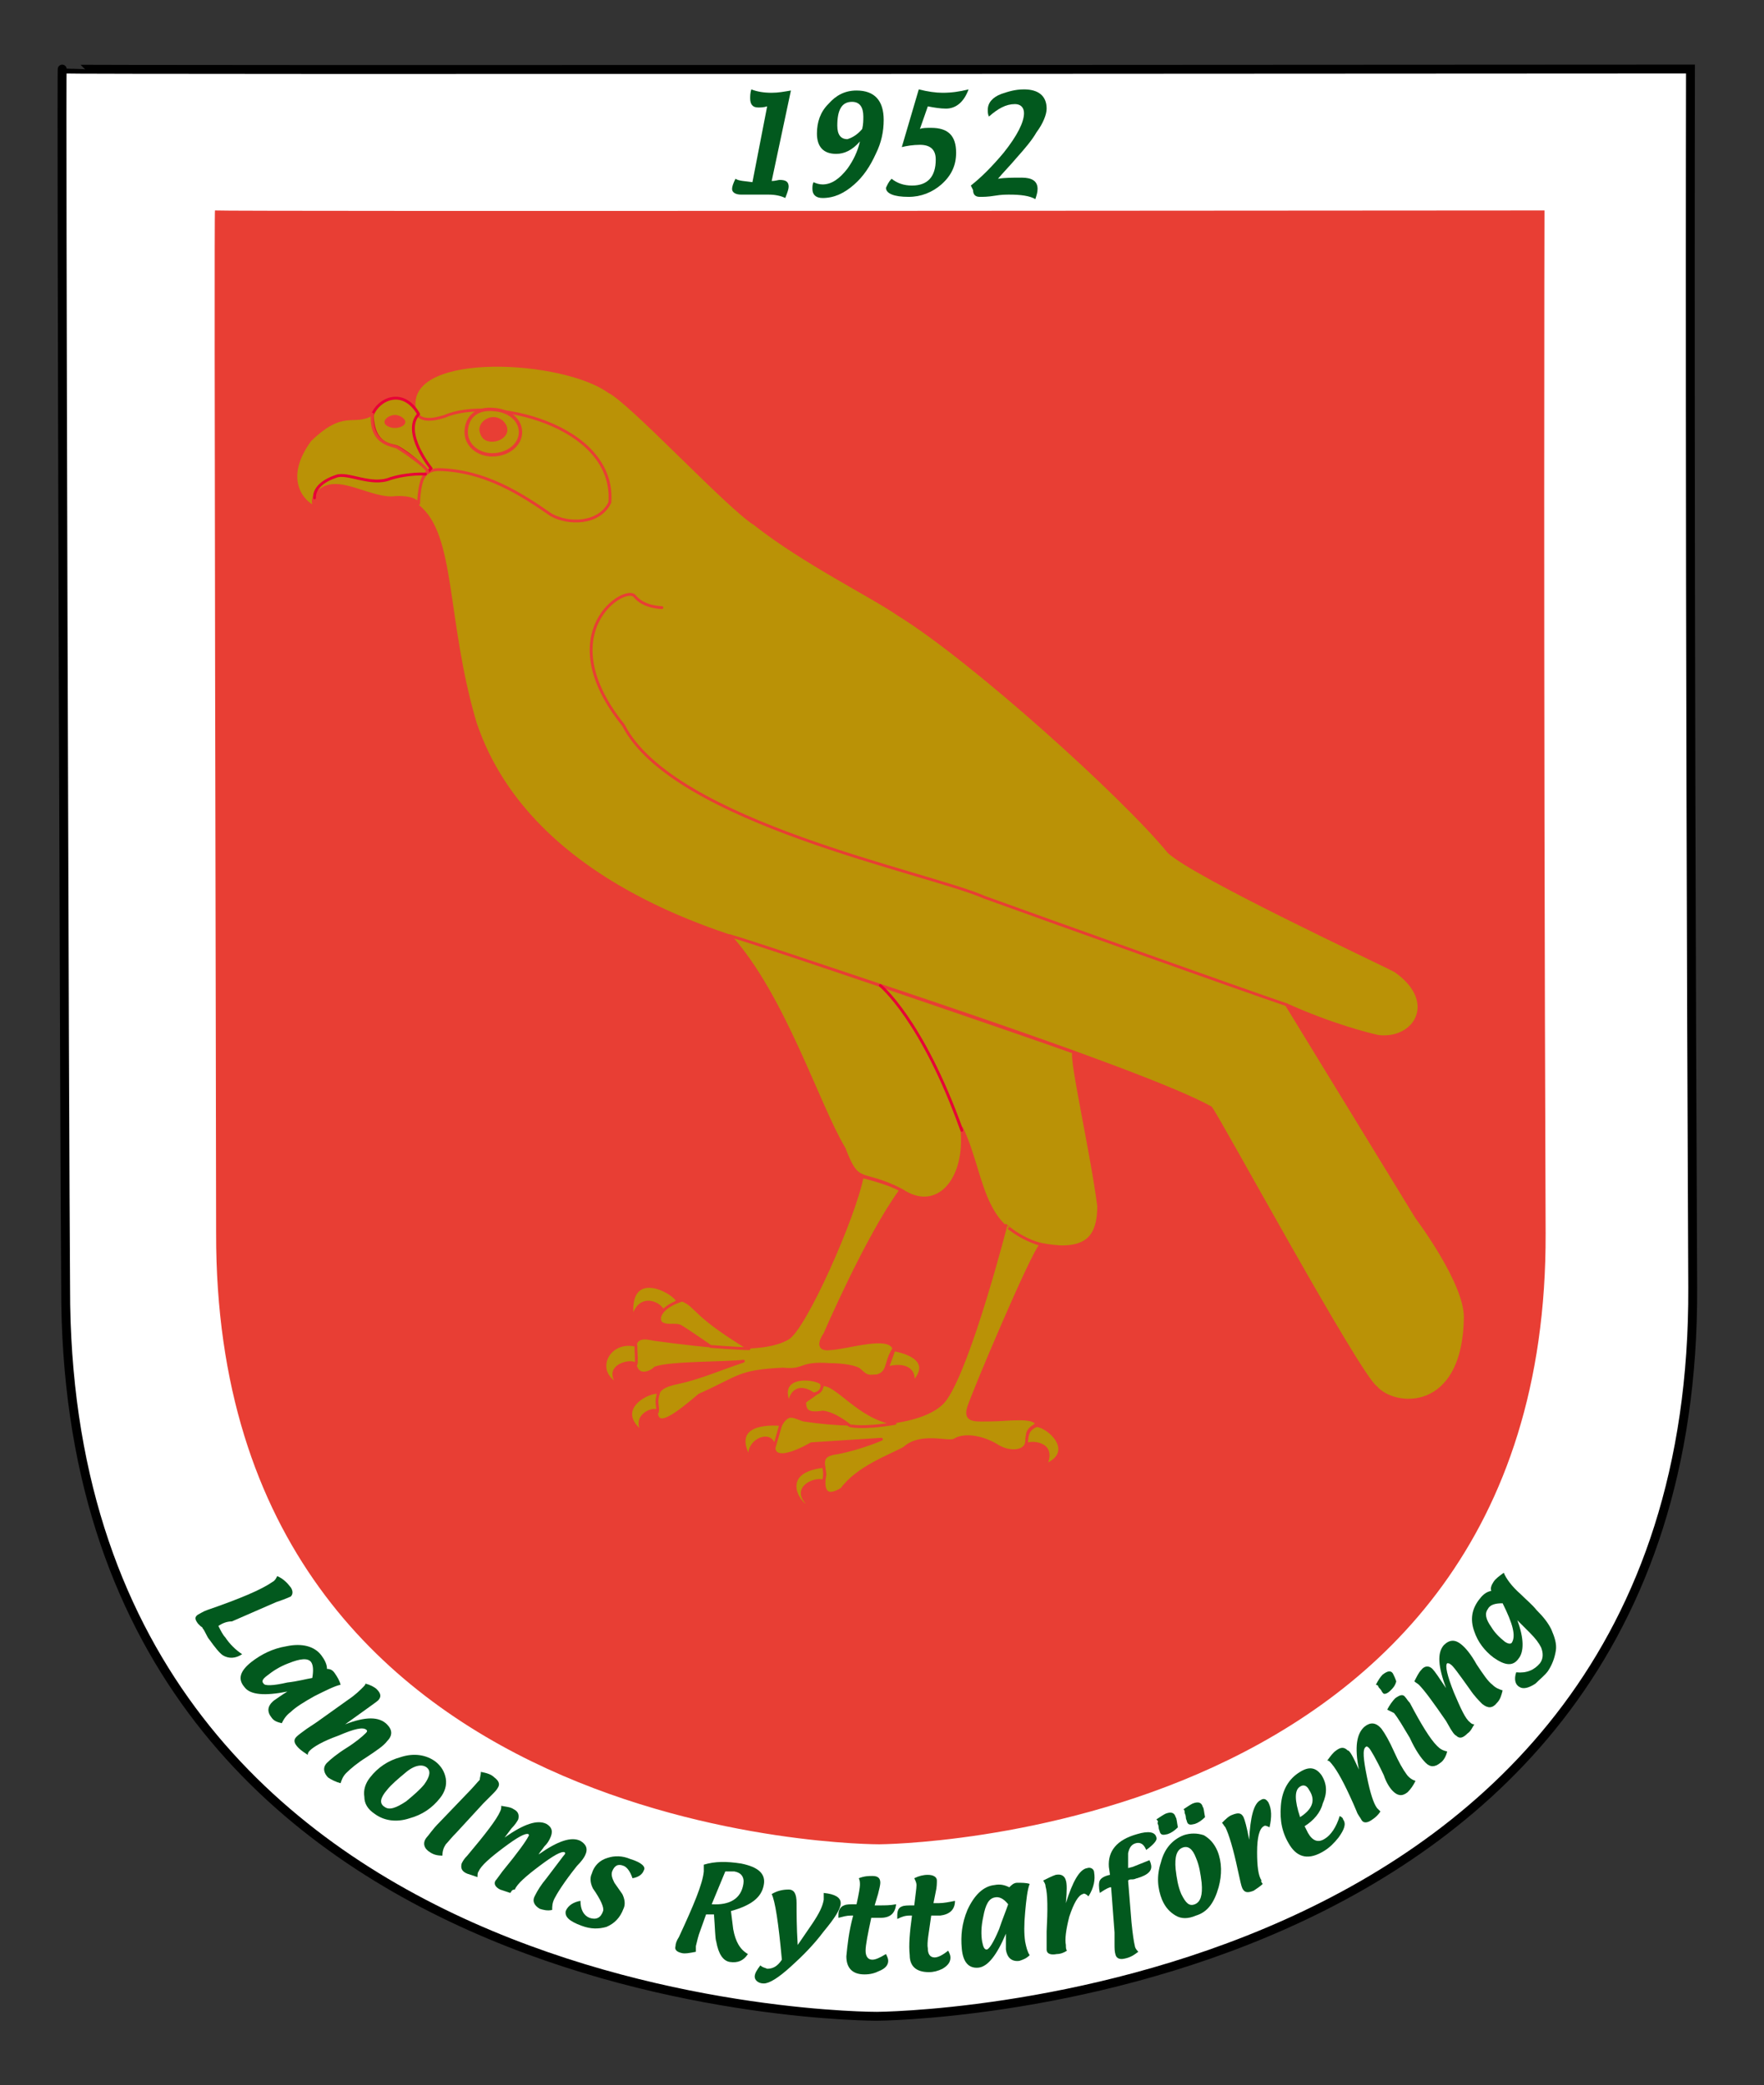
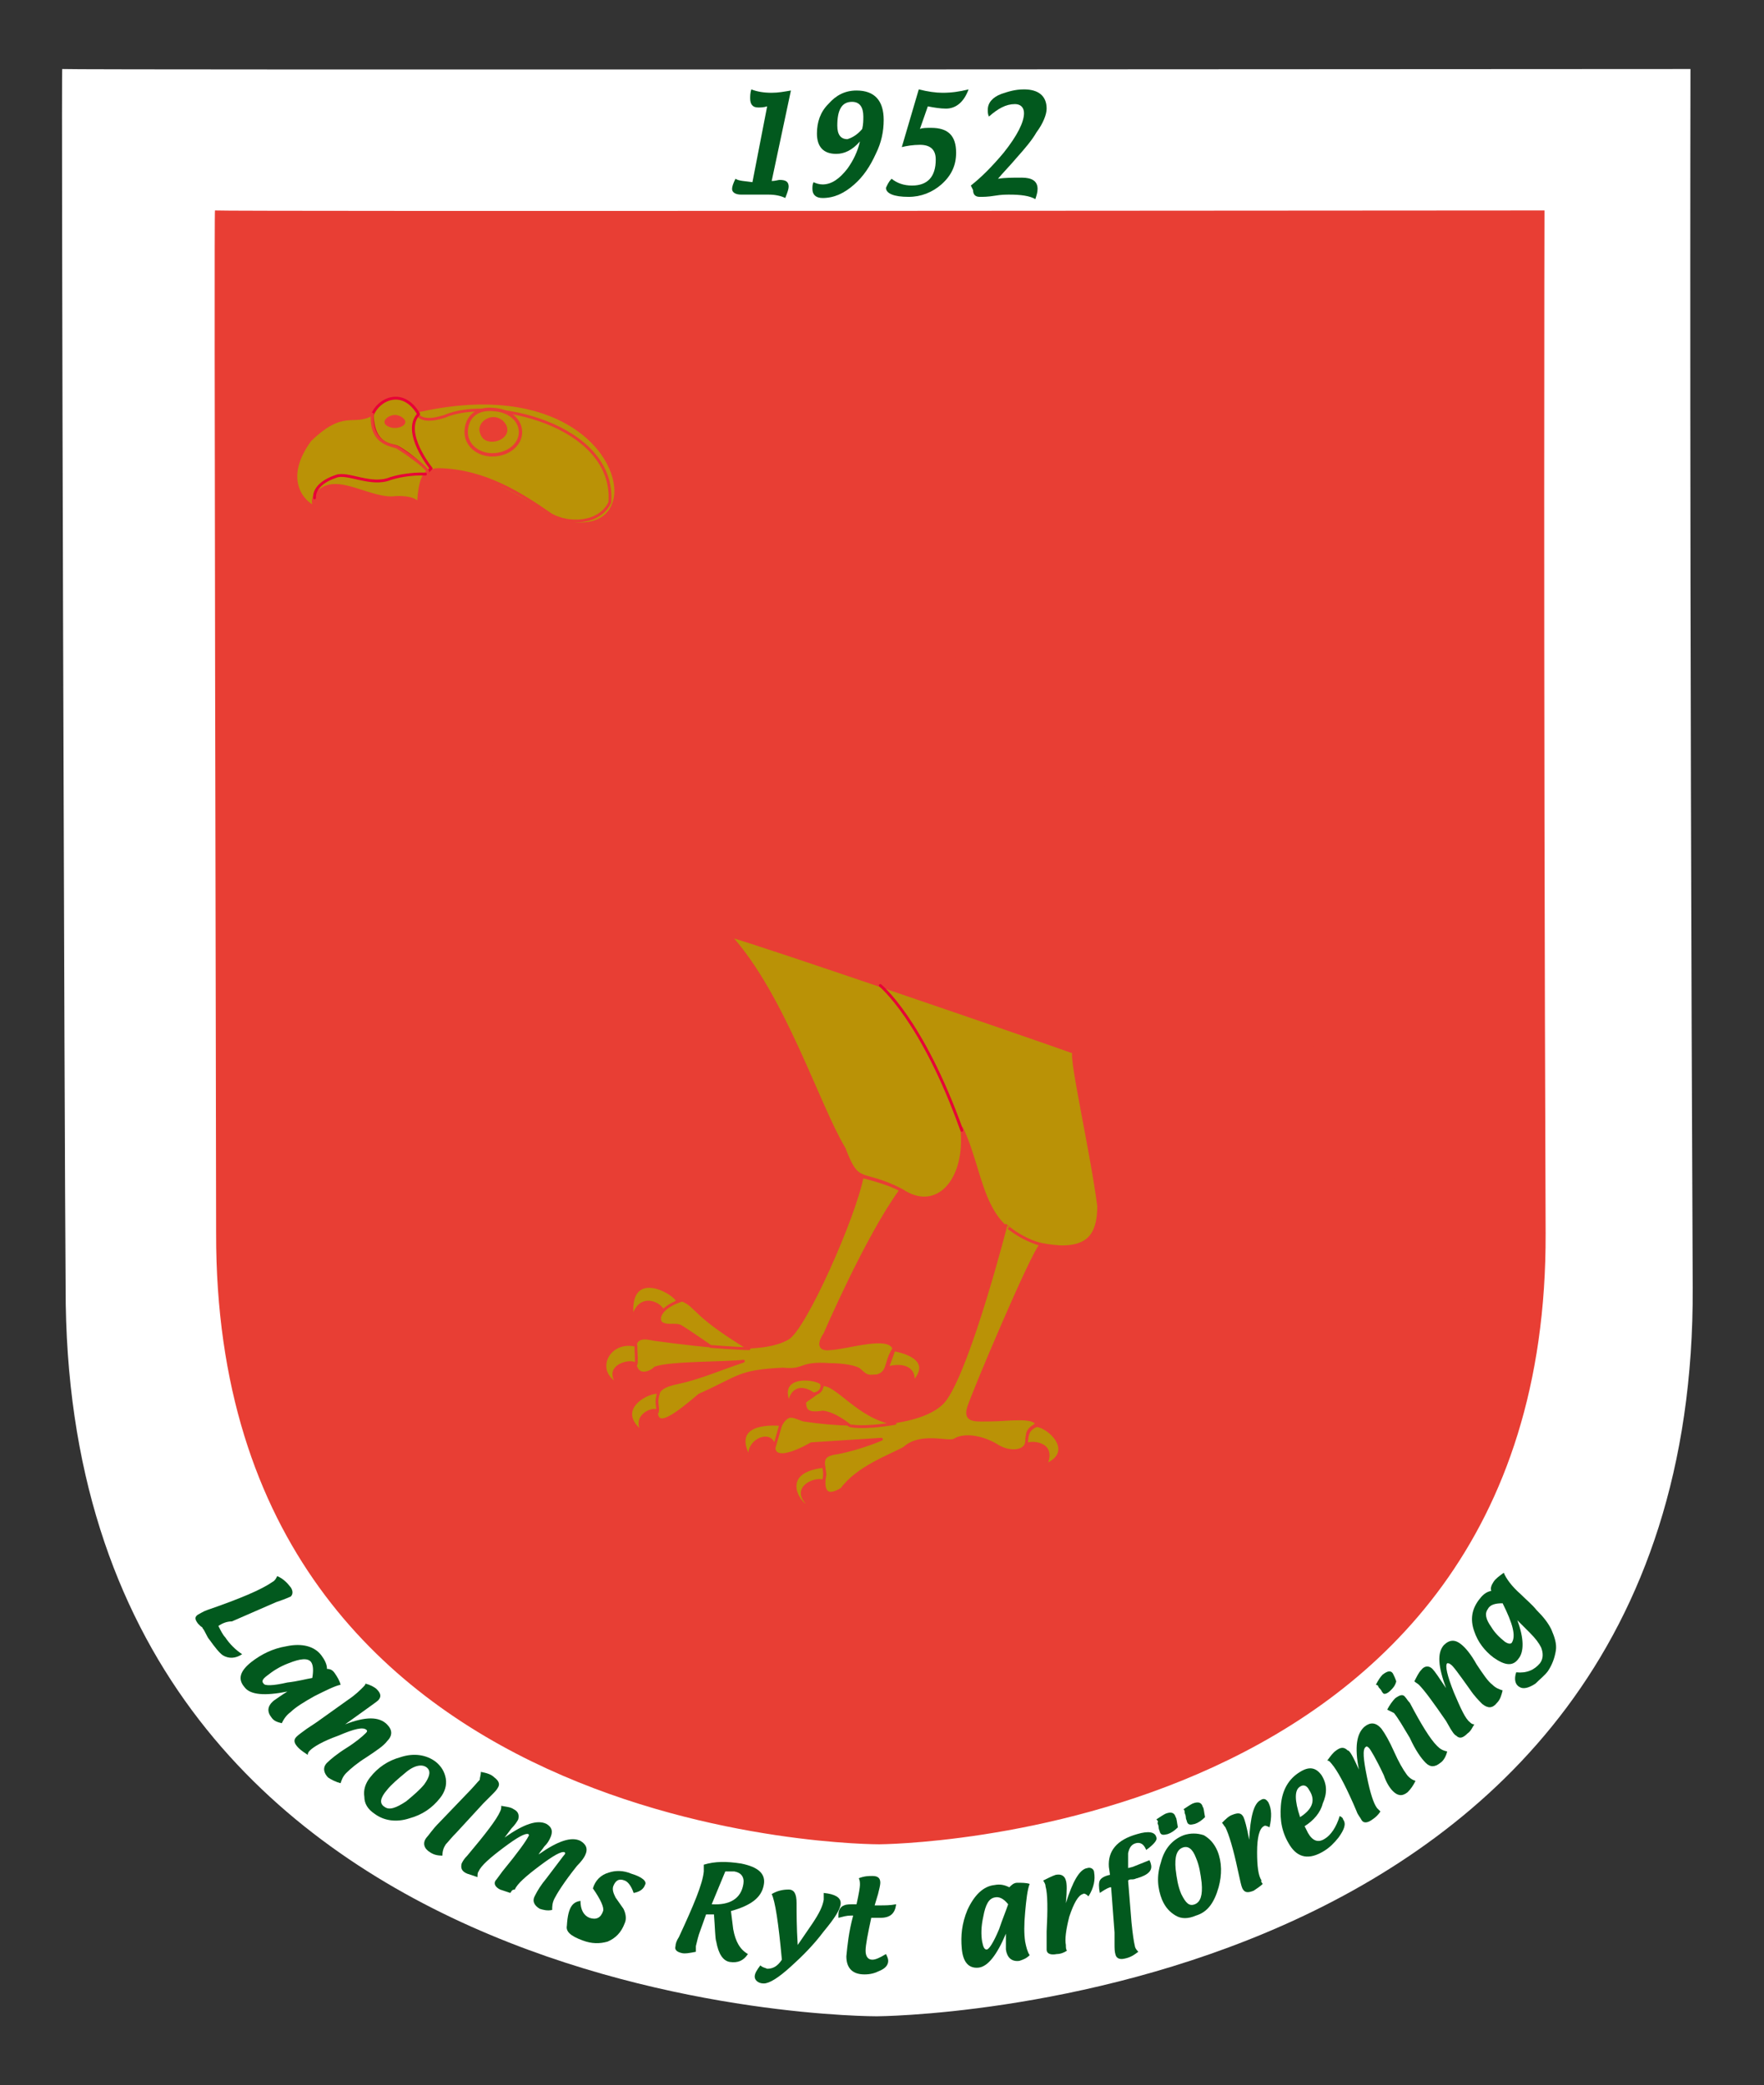
<svg xmlns="http://www.w3.org/2000/svg" xmlns:xlink="http://www.w3.org/1999/xlink" version="1.1" id="Lager_1" x="0px" y="0px" viewBox="0 0 155.9 184.3" style="enable-background:new 0 0 155.9 184.3;" xml:space="preserve">
  <rect x="0" y="0" width="155.9" height="184.3" fill="#333333" stroke="none" />
  <style type="text/css">
	.st0{clip-path:url(#SVGID_00000156588241540459699150000012898232984967529390_);fill:#FFFFFF;}
	.st1{clip-path:url(#SVGID_00000156588241540459699150000012898232984967529390_);fill:none;stroke:#000000;stroke-width:0.785;}
	.st2{clip-path:url(#SVGID_00000156588241540459699150000012898232984967529390_);fill:#E83E34;}
	.st3{clip-path:url(#SVGID_00000156588241540459699150000012898232984967529390_);fill:#BA9206;}
	
		.st4{clip-path:url(#SVGID_00000156588241540459699150000012898232984967529390_);fill:none;stroke:#E83E34;stroke-width:0.25;stroke-linecap:round;stroke-linejoin:round;stroke-miterlimit:1;}
	
		.st5{clip-path:url(#SVGID_00000156588241540459699150000012898232984967529390_);fill:none;stroke:#E83E34;stroke-width:0.297;stroke-linecap:round;stroke-linejoin:round;stroke-miterlimit:1;}
	
		.st6{clip-path:url(#SVGID_00000156588241540459699150000012898232984967529390_);fill:none;stroke:#E70037;stroke-width:0.25;stroke-linecap:round;stroke-linejoin:round;stroke-miterlimit:1;}
	
		.st7{clip-path:url(#SVGID_00000156588241540459699150000012898232984967529390_);fill:none;stroke:#E83E34;stroke-width:0.279;stroke-linecap:round;stroke-linejoin:round;stroke-miterlimit:1;}
	.st8{clip-path:url(#SVGID_00000156588241540459699150000012898232984967529390_);fill:#02591E;}
</style>
  <g>
    <defs>
      <rect id="SVGID_1_" x="4.6" y="4.5" width="146.6" height="175.2" />
    </defs>
    <clipPath id="SVGID_00000054251476509703404610000017406906976887311514_">
      <use xlink:href="#SVGID_1_" style="overflow:visible;" />
    </clipPath>
    <path style="clip-path:url(#SVGID_00000054251476509703404610000017406906976887311514_);fill:#FFFFFF;" d="M5.5,6.1   c0,0.1,143.9,0,143.9,0s-0.1,43.6,0.2,107.7c0.3,64.1-72.1,64.4-72.1,64.4s-71.8,0.3-71.7-64.4C5.7,101.4,5.4,5.6,5.5,6.1" />
-     <path style="clip-path:url(#SVGID_00000054251476509703404610000017406906976887311514_);fill:none;stroke:#000000;stroke-width:0.785;" d="   M5.5,6.1c0,0.1,143.9,0,143.9,0s-0.1,43.6,0.2,107.7c0.3,64.1-72.1,64.4-72.1,64.4s-71.8,0.3-71.7-64.4C5.7,101.4,5.4,5.6,5.5,6.1z   " />
    <path style="clip-path:url(#SVGID_00000054251476509703404610000017406906976887311514_);fill:#E83E34;" d="M19,18.6   c0,0.1,117.5,0,117.5,0s-0.1,36.6,0.1,90.4c0.2,53.8-58.9,54-58.9,54s-58.7,0.2-58.6-54C19.1,98.6,18.9,18.5,19,18.6" />
    <path style="clip-path:url(#SVGID_00000054251476509703404610000017406906976887311514_);fill:#BA9206;" d="M36.7,36.5   c-1.4,1.8,1,4.6,1.3,5.1c3.4-0.6,6.7,1.6,9.4,3.1c1.9,1.7,5.8,2.3,6.7-0.2C55.4,41.2,50.3,33.3,36.7,36.5" />
-     <path style="clip-path:url(#SVGID_00000054251476509703404610000017406906976887311514_);fill:#BA9206;" d="M113.7,88.8   c4,1.8,7.2,2.6,8.1,2.8c3.3,0.4,5.4-3.1,1.5-5.8c-1.3-0.7-17.6-8.3-20-10.5c-4-4.9-17.4-17-23.9-21c-2.3-1.6-8.4-4.6-12.7-8   c-2.4-1.5-11-10.8-12.9-11.7c-4-2.9-17.6-3.7-17.2,1.3c0.2,1.4,1.4,1.3,2.7,0.9c4-1.8,15.1,0.7,14.6,7.6c-0.9,1.9-3.6,2-5.2,1.1   c-2.6-1.8-5.8-3.9-9.9-4c-1.5,0-1.8,1.2-1.9,3.2c3.3,2.5,2.4,10.1,5.1,19.2C46.9,78.5,65,82.8,67.9,83.8s32.8,10.6,39.1,14.1   c0.5,0.5,13.1,23.7,14.6,24.7c1.6,1.9,7.8,2.4,7.9-6.2c0-3.1-4.3-8.8-4.3-8.8L113.7,88.8z" />
    <path style="clip-path:url(#SVGID_00000054251476509703404610000017406906976887311514_);fill:none;stroke:#E83E34;stroke-width:0.25;stroke-linecap:round;stroke-linejoin:round;stroke-miterlimit:1;" d="   M113.7,88.8c4,1.8,7.2,2.6,8.1,2.8c3.3,0.4,5.4-3.1,1.5-5.8c-1.3-0.7-17.6-8.3-20-10.5c-4-4.9-17.4-17-23.9-21   c-2.3-1.6-8.4-4.6-12.7-8c-2.4-1.5-11-10.8-12.9-11.7c-4-2.9-17.6-3.7-17.2,1.3c0.2,1.4,1.4,1.3,2.7,0.9c4-1.8,15.1,0.7,14.6,7.6   c-0.9,1.9-3.6,2-5.2,1.1c-2.6-1.8-5.8-3.9-9.9-4c-1.5,0-1.8,1.2-1.9,3.2c3.3,2.5,2.4,10.1,5.1,19.2C46.9,78.5,65,82.8,67.9,83.8   s32.8,10.6,39.1,14.1c0.5,0.5,13.1,23.7,14.6,24.7c1.6,1.9,7.8,2.4,7.9-6.2c0-3.1-4.3-8.8-4.3-8.8L113.7,88.8z" />
    <path style="clip-path:url(#SVGID_00000054251476509703404610000017406906976887311514_);fill:#BA9206;" d="M41.2,38.2   c0-1.1,0.7-2.2,2.5-2c1.3,0.1,2.3,0.9,2.3,2c0,1.1-1.1,2-2.5,2C42.2,40.2,41.2,39.3,41.2,38.2" />
    <path style="clip-path:url(#SVGID_00000054251476509703404610000017406906976887311514_);fill:none;stroke:#E83E34;stroke-width:0.297;stroke-linecap:round;stroke-linejoin:round;stroke-miterlimit:1;" d="   M41.2,38.2c0-1.1,0.7-2.2,2.5-2c1.3,0.1,2.3,0.9,2.3,2c0,1.1-1.1,2-2.5,2C42.2,40.2,41.2,39.3,41.2,38.2z" />
    <path style="clip-path:url(#SVGID_00000054251476509703404610000017406906976887311514_);fill:none;stroke:#E83E34;stroke-width:0.25;stroke-linecap:round;stroke-linejoin:round;stroke-miterlimit:1;" d="   M113.7,88.8c-4.4-1.5-19.5-6.9-26.7-9.5c-5-2.2-27.5-6.6-31.9-15.2c-6.6-8.2,0.2-12.5,1-11.4c0.8,1,2.4,1,2.4,1" />
    <path style="clip-path:url(#SVGID_00000054251476509703404610000017406906976887311514_);fill:#BA9206;" d="M94.9,93   c-0.3,0.6,1.6,8.9,2.2,13.6c0,2.7-1.1,3.6-3.3,3.6c-7.3-0.4-6.6-5.8-8.8-10.5c0.5,4.6-2.2,7.6-5.3,5.5c-3.7-1.9-3.8-0.3-5.1-3.7   c-2.3-3.8-5.3-13.5-10.1-18.8C67.4,83.5,91,91.6,94.9,93" />
    <path style="clip-path:url(#SVGID_00000054251476509703404610000017406906976887311514_);fill:none;stroke:#E83E34;stroke-width:0.25;stroke-linecap:round;stroke-linejoin:round;stroke-miterlimit:1;" d="   M94.9,93c-0.3,0.6,1.6,8.9,2.2,13.6c0,2.7-1.1,3.6-3.3,3.6c-7.3-0.4-6.6-5.8-8.8-10.5c0.5,4.6-2.2,7.6-5.3,5.5   c-3.7-1.9-3.8-0.3-5.1-3.7c-2.3-3.8-5.3-13.5-10.1-18.8C67.4,83.5,91,91.6,94.9,93z" />
    <path style="clip-path:url(#SVGID_00000054251476509703404610000017406906976887311514_);fill:none;stroke:#E70037;stroke-width:0.25;stroke-linecap:round;stroke-linejoin:round;stroke-miterlimit:1;" d="   M77.8,87.1c0,0,3.7,3,7.2,12.8" />
    <path style="clip-path:url(#SVGID_00000054251476509703404610000017406906976887311514_);fill:#BA9206;" d="M92,110   c-0.8,0.8-6,13.1-6.4,14.4c-0.4,1.3,0.7,1.1,2,1.1c1.3,0,3.9-0.4,4,0.4c-1.1,0.6-0.7,1-0.9,1.7c-0.2,0.7-1.5,0.9-2.7,0.1   c-1.2-0.7-2.8-1-3.7-0.4c-0.7,0.2-3-0.6-4.4,0.7c-1.3,0.7-4.1,1.7-5.5,3.6c-1.6,1-1.7-0.2-1.5-1.3c-0.1-1-0.5-1.7,1.1-1.9   c2.1-0.4,3.9-1.2,3.9-1.2l-6.2,0.4c0,0-3.5,2.1-3.3,0.1c0.3-0.6,0.4-2.1,1.3-2.5c0.4-0.1,0.7,0.1,1.3,0.3   c5.8,0.9,11.2,0.2,12.6-1.9c2.2-3.2,5.3-15.3,5.3-15.3S90,109.4,92,110" />
    <path style="clip-path:url(#SVGID_00000054251476509703404610000017406906976887311514_);fill:none;stroke:#E83E34;stroke-width:0.25;stroke-linecap:round;stroke-linejoin:round;stroke-miterlimit:1;" d="   M92,110c-0.8,0.8-6,13.1-6.4,14.4c-0.4,1.3,0.7,1.1,2,1.1c1.3,0,3.9-0.4,4,0.4c-1.1,0.6-0.7,1-0.9,1.7c-0.2,0.7-1.5,0.9-2.7,0.1   c-1.2-0.7-2.8-1-3.7-0.4c-0.7,0.2-3-0.6-4.4,0.7c-1.3,0.7-4.1,1.7-5.5,3.6c-1.6,1-1.7-0.2-1.5-1.3c-0.1-1-0.5-1.7,1.1-1.9   c2.1-0.4,3.9-1.2,3.9-1.2l-6.2,0.4c0,0-3.5,2.1-3.3,0.1c0.3-0.6,0.4-2.1,1.3-2.5c0.4-0.1,0.7,0.1,1.3,0.3   c5.8,0.9,11.2,0.2,12.6-1.9c2.2-3.2,5.3-15.3,5.3-15.3S90,109.4,92,110z" />
    <path style="clip-path:url(#SVGID_00000054251476509703404610000017406906976887311514_);fill:#BA9206;" d="M79.1,125.8   c-3.1-0.4-5.2-3.6-6.4-3.4c-0.2,0.8-1.6,1.3-1.6,1.6c0.1,0.3-0.1,1.1,1.6,0.8c1.1,0.1,2.4,1.2,2.4,1.2S76.2,126.3,79.1,125.8" />
    <path style="clip-path:url(#SVGID_00000054251476509703404610000017406906976887311514_);fill:none;stroke:#E83E34;stroke-width:0.25;stroke-linecap:round;stroke-linejoin:round;stroke-miterlimit:1;" d="   M79.1,125.8c-3.1-0.4-5.2-3.6-6.4-3.4c-0.2,0.8-1.6,1.3-1.6,1.6c0.1,0.3-0.1,1.1,1.6,0.8c1.1,0.1,2.4,1.2,2.4,1.2   S76.2,126.3,79.1,125.8z" />
    <path style="clip-path:url(#SVGID_00000054251476509703404610000017406906976887311514_);fill:#BA9206;" d="M91.6,126   c1,0,3.6,2.3,0.8,3.5c1-2.1-1.5-2.1-1.7-1.8C90.8,127.2,90.6,126.4,91.6,126" />
    <path style="clip-path:url(#SVGID_00000054251476509703404610000017406906976887311514_);fill:none;stroke:#E83E34;stroke-width:0.25;stroke-linecap:round;stroke-linejoin:round;stroke-miterlimit:1;" d="   M91.6,126c1,0,3.6,2.3,0.8,3.5c1-2.1-1.5-2.1-1.7-1.8C90.8,127.2,90.6,126.4,91.6,126z" />
    <path style="clip-path:url(#SVGID_00000054251476509703404610000017406906976887311514_);fill:#BA9206;" d="M72.8,130.9   c-0.9-0.3-2.9,0.7-1.3,2.1c-0.3,0.7-3.3-2.9,1.3-3.4C72.9,130.3,72.9,130.3,72.8,130.9" />
    <path style="clip-path:url(#SVGID_00000054251476509703404610000017406906976887311514_);fill:none;stroke:#E83E34;stroke-width:0.25;stroke-linecap:round;stroke-linejoin:round;stroke-miterlimit:1;" d="   M72.8,130.9c-0.9-0.3-2.9,0.7-1.3,2.1c-0.3,0.7-3.3-2.9,1.3-3.4C72.9,130.3,72.9,130.3,72.8,130.9z" />
    <path style="clip-path:url(#SVGID_00000054251476509703404610000017406906976887311514_);fill:#BA9206;" d="M69,125.9   c0,0-5.1-0.6-2.5,3.4c-1.1-1.8,1.9-3.2,1.9-1.3C68.5,127.7,69,125.9,69,125.9" />
    <path style="clip-path:url(#SVGID_00000054251476509703404610000017406906976887311514_);fill:none;stroke:#E83E34;stroke-width:0.25;stroke-linecap:round;stroke-linejoin:round;stroke-miterlimit:1;" d="   M69,125.9c0,0-5.1-0.6-2.5,3.4c-1.1-1.8,1.9-3.2,1.9-1.3C68.5,127.7,69,125.9,69,125.9z" />
    <path style="clip-path:url(#SVGID_00000054251476509703404610000017406906976887311514_);fill:#BA9206;" d="M71.9,123.2   c-1.6-1.1-2.2,0.3-2.1,1c-1.4-3,2.6-2.4,2.8-1.9C72.7,122.4,72.7,123.1,71.9,123.2" />
    <path style="clip-path:url(#SVGID_00000054251476509703404610000017406906976887311514_);fill:none;stroke:#E83E34;stroke-width:0.25;stroke-linecap:round;stroke-linejoin:round;stroke-miterlimit:1;" d="   M71.9,123.2c-1.6-1.1-2.2,0.3-2.1,1c-1.4-3,2.6-2.4,2.8-1.9C72.7,122.4,72.7,123.1,71.9,123.2z" />
    <path style="clip-path:url(#SVGID_00000054251476509703404610000017406906976887311514_);fill:#BA9206;" d="M79.6,105.2   c-3,4.1-6.7,12.7-6.7,12.7s-1.1,1.5,0.5,1.3c1.6-0.1,5.2-1.3,5.6,0c-0.8,1.2-0.4,2.1-1.5,2.4c-0.6,0-0.8,0.2-1.5-0.5   c-0.3-0.3-1.5-0.5-2.7-0.5c-2.7-0.2-2.1,0.6-4.1,0.4c-4,0.2-3.8,0.7-7.4,2.3c-2.8,2.4-3.8,2.8-3.8,1.3c0-1.5,0-2,1.9-2.4   c1.9-0.4,3.7-1.2,5.8-1.9c-1.4,0.2-6.4,0.1-7.8,0.6c-0.2,0.3-2.1,1.4-1.8-1.5c-0.1-1.7,1.5-1,1.9-1c4.5,0.6,9.3,1.2,11.6-0.1   c1.5-0.8,5.9-10.7,6.6-14.3C76.7,104.1,78.9,104.7,79.6,105.2" />
    <path style="clip-path:url(#SVGID_00000054251476509703404610000017406906976887311514_);fill:none;stroke:#E83E34;stroke-width:0.25;stroke-linecap:round;stroke-linejoin:round;stroke-miterlimit:1;" d="   M79.6,105.2c-3,4.1-6.7,12.7-6.7,12.7s-1.1,1.5,0.5,1.3c1.6-0.1,5.2-1.3,5.6,0c-0.8,1.2-0.4,2.1-1.5,2.4c-0.6,0-0.8,0.2-1.5-0.5   c-0.3-0.3-1.5-0.5-2.7-0.5c-2.7-0.2-2.1,0.6-4.1,0.4c-4,0.2-3.8,0.7-7.4,2.3c-2.8,2.4-3.8,2.8-3.8,1.3c0-1.5,0-2,1.9-2.4   c1.9-0.4,3.7-1.2,5.8-1.9c-1.4,0.2-6.4,0.1-7.8,0.6c-0.2,0.3-2.1,1.4-1.8-1.5c-0.1-1.7,1.5-1,1.9-1c4.5,0.6,9.3,1.2,11.6-0.1   c1.5-0.8,5.9-10.7,6.6-14.3C76.7,104.1,78.9,104.7,79.6,105.2z" />
    <path style="clip-path:url(#SVGID_00000054251476509703404610000017406906976887311514_);fill:#BA9206;" d="M59.9,115   c-0.4-0.9-4.6-3.1-4,1.6c0.6-2.6,2.8-1.2,2.7-0.6C58.8,115.7,59.2,115.5,59.9,115" />
    <path style="clip-path:url(#SVGID_00000054251476509703404610000017406906976887311514_);fill:none;stroke:#E83E34;stroke-width:0.25;stroke-linecap:round;stroke-linejoin:round;stroke-miterlimit:1;" d="   M59.9,115c-0.4-0.9-4.6-3.1-4,1.6c0.6-2.6,2.8-1.2,2.7-0.6C58.8,115.7,59.2,115.5,59.9,115z" />
    <path style="clip-path:url(#SVGID_00000054251476509703404610000017406906976887311514_);fill:#BA9206;" d="M56.2,118.9   c-2.5-0.6-3.9,2.4-1.5,3.5c-1.5-1.7,1.2-2.3,1.5-1.8C56.3,120.4,56.2,119.7,56.2,118.9" />
    <path style="clip-path:url(#SVGID_00000054251476509703404610000017406906976887311514_);fill:none;stroke:#E83E34;stroke-width:0.25;stroke-linecap:round;stroke-linejoin:round;stroke-miterlimit:1;" d="   M56.2,118.9c-2.5-0.6-3.9,2.4-1.5,3.5c-1.5-1.7,1.2-2.3,1.5-1.8C56.3,120.4,56.2,119.7,56.2,118.9z" />
    <path style="clip-path:url(#SVGID_00000054251476509703404610000017406906976887311514_);fill:#BA9206;" d="M79,119.3   c0,0,4.1,0.6,1.5,3.1c0.5-0.6,0.2-2.1-2.1-1.5C78.6,120.5,79,119.3,79,119.3" />
    <path style="clip-path:url(#SVGID_00000054251476509703404610000017406906976887311514_);fill:none;stroke:#E83E34;stroke-width:0.25;stroke-linecap:round;stroke-linejoin:round;stroke-miterlimit:1;" d="   M79,119.3c0,0,4.1,0.6,1.5,3.1c0.5-0.6,0.2-2.1-2.1-1.5C78.6,120.5,79,119.3,79,119.3z" />
    <path style="clip-path:url(#SVGID_00000054251476509703404610000017406906976887311514_);fill:#BA9206;" d="M58.2,123.1   c-0.6-0.3-4.3,1.4-1.3,3.6c-1.2-1.7,1.2-2.4,1.2-1.9C58.2,124.3,57.9,124,58.2,123.1" />
    <path style="clip-path:url(#SVGID_00000054251476509703404610000017406906976887311514_);fill:none;stroke:#E83E34;stroke-width:0.25;stroke-linecap:round;stroke-linejoin:round;stroke-miterlimit:1;" d="   M58.2,123.1c-0.6-0.3-4.3,1.4-1.3,3.6c-1.2-1.7,1.2-2.4,1.2-1.9C58.2,124.3,57.9,124,58.2,123.1z" />
    <path style="clip-path:url(#SVGID_00000054251476509703404610000017406906976887311514_);fill:#BA9206;" d="M66.2,119.2   c-5.1-3.1-4.5-3.7-5.9-4.3c-1.6,0.5-2.3,1.4-1.9,2c0.5,0.4,1.2,0.1,1.7,0.3c0.4,0.2,2.7,1.8,2.7,1.8S65.4,119.2,66.2,119.2" />
    <path style="clip-path:url(#SVGID_00000054251476509703404610000017406906976887311514_);fill:none;stroke:#E83E34;stroke-width:0.25;stroke-linecap:round;stroke-linejoin:round;stroke-miterlimit:1;" d="   M66.2,119.2c-5.1-3.1-4.5-3.7-5.9-4.3c-1.6,0.5-2.3,1.4-1.9,2c0.5,0.4,1.2,0.1,1.7,0.3c0.4,0.2,2.7,1.8,2.7,1.8   S65.4,119.2,66.2,119.2z" />
    <path style="clip-path:url(#SVGID_00000054251476509703404610000017406906976887311514_);fill:#BA9206;" d="M38.1,41.4   c0,0-2.6-3.2-1.1-4.8c-1.4-2.4-3.6-1.3-4.1,0.1c0.1,2.7,1.7,2.6,2.2,2.8c1.3,0.7,2.6,2,2.7,2.2C38,41.5,38.1,41.4,38.1,41.4" />
    <path style="clip-path:url(#SVGID_00000054251476509703404610000017406906976887311514_);fill:none;stroke:#E70037;stroke-width:0.25;stroke-linecap:round;stroke-linejoin:round;stroke-miterlimit:1;" d="   M38.1,41.4c0,0-2.6-3.2-1.1-4.8c-1.4-2.4-3.6-1.3-4.1,0.1c0.1,2.7,1.7,2.6,2.2,2.8c1.3,0.7,2.6,2,2.7,2.2   C38,41.5,38.1,41.4,38.1,41.4z" />
    <path style="clip-path:url(#SVGID_00000054251476509703404610000017406906976887311514_);fill:#BA9206;" d="M37,44.5   c0,0-0.4-0.7-2.4-0.5c-2.4,0-5.3-2.4-6.8-0.1c-0.1,0.2-0.2,0.4,0,0.9c-0.7-0.2-3.1-2.2-0.4-5.9c3-2.9,3.8-1.3,5.5-2.3   c-0.2,2.9,2.1,2.7,2.3,3c0.2,0.1,2.6,1.7,2.6,2.1C37,42.2,37,44.5,37,44.5" />
    <path style="clip-path:url(#SVGID_00000054251476509703404610000017406906976887311514_);fill:none;stroke:#E83E34;stroke-width:0.25;stroke-linecap:round;stroke-linejoin:round;stroke-miterlimit:1;" d="   M37,44.5c0,0-0.4-0.7-2.4-0.5c-2.4,0-5.3-2.4-6.8-0.1c-0.1,0.2-0.2,0.4,0,0.9c-0.7-0.2-3.1-2.2-0.4-5.9c3-2.9,3.8-1.3,5.5-2.3   c-0.2,2.9,2.1,2.7,2.3,3c0.2,0.1,2.6,1.7,2.6,2.1C37,42.2,37,44.5,37,44.5z" />
    <path style="clip-path:url(#SVGID_00000054251476509703404610000017406906976887311514_);fill:none;stroke:#E70037;stroke-width:0.25;stroke-linecap:round;stroke-linejoin:round;stroke-miterlimit:1;" d="   M37.6,41.9c0,0-1.5-0.1-3.1,0.4c-1.7,0.7-3.8-0.6-4.8-0.2c-2.1,0.7-1.9,1.9-1.9,1.9" />
    <path style="clip-path:url(#SVGID_00000054251476509703404610000017406906976887311514_);fill:#E83E34;" d="M34.1,37.3   c0,0.2,0.4,0.4,0.8,0.4c0.4,0,0.8-0.2,0.8-0.4c0-0.2-0.4-0.5-0.8-0.5C34.5,36.8,34.1,37.1,34.1,37.3" />
    <path style="clip-path:url(#SVGID_00000054251476509703404610000017406906976887311514_);fill:none;stroke:#E83E34;stroke-width:0.25;stroke-linecap:round;stroke-linejoin:round;stroke-miterlimit:1;" d="   M34.1,37.3c0,0.2,0.4,0.4,0.8,0.4c0.4,0,0.8-0.2,0.8-0.4c0-0.2-0.4-0.5-0.8-0.5C34.5,36.8,34.1,37.1,34.1,37.3z" />
    <path style="clip-path:url(#SVGID_00000054251476509703404610000017406906976887311514_);fill:#E83E34;" d="M42.5,38   c0.1,0.6,0.4,0.9,1,0.9c0.6,0,1.2-0.4,1.2-0.9c0-0.5-0.5-1-1.1-1C43.1,37,42.5,37.4,42.5,38" />
    <path style="clip-path:url(#SVGID_00000054251476509703404610000017406906976887311514_);fill:none;stroke:#E83E34;stroke-width:0.279;stroke-linecap:round;stroke-linejoin:round;stroke-miterlimit:1;" d="   M42.5,38c0.1,0.6,0.4,0.9,1,0.9c0.6,0,1.2-0.4,1.2-0.9c0-0.5-0.5-1-1.1-1C43.1,37,42.5,37.4,42.5,38z" />
    <path style="clip-path:url(#SVGID_00000054251476509703404610000017406906976887311514_);fill:#02591E;" d="M68.2,16   c0.3,0,0.6-0.1,0.7-0.1c0.6,0,0.8,0.2,0.8,0.6c0,0.2-0.1,0.5-0.3,1c-0.4-0.2-0.9-0.3-1.5-0.3h-1c-0.2,0-0.4,0-0.7,0   c-0.3,0-0.5,0-0.7,0c-0.5,0-0.8-0.2-0.8-0.5c0-0.2,0.1-0.5,0.3-0.9c0.3,0.2,0.8,0.2,1.5,0.3l1.3-6.7c-0.3,0.1-0.6,0.1-0.8,0.1   c-0.5,0-0.7-0.3-0.7-0.8c0-0.2,0-0.5,0.1-0.8c0.5,0.2,1.1,0.3,1.8,0.3c0.6,0,1.1-0.1,1.7-0.2L68.2,16z" />
    <path style="clip-path:url(#SVGID_00000054251476509703404610000017406906976887311514_);fill:#02591E;" d="M76,12.5   c-0.7,0.8-1.4,1.1-2.1,1.1c-1.1,0-1.7-0.6-1.7-1.8c0-1,0.3-1.9,1-2.6C73.9,8.4,74.7,8,75.7,8c1.6,0,2.4,0.9,2.4,2.6   c0,1-0.2,2-0.7,3c-0.5,1.1-1.1,2-1.9,2.7c-0.9,0.8-1.8,1.2-2.8,1.2c-0.6,0-0.9-0.3-0.9-0.8c0-0.2,0-0.4,0.1-0.6   c0.2,0.1,0.5,0.2,0.8,0.2c0.8,0,1.5-0.5,2.2-1.4C75.4,14.2,75.8,13.4,76,12.5 M76.2,11.4c0.1-0.4,0.1-0.8,0.1-1.1   C76.3,9.5,76,9,75.3,9c-0.9,0-1.3,0.7-1.3,2.1c0,0.8,0.3,1.2,0.9,1.2C75.2,12.2,75.7,12,76.2,11.4" />
    <path style="clip-path:url(#SVGID_00000054251476509703404610000017406906976887311514_);fill:#02591E;" d="M78.8,15.8   c0.5,0.4,1.1,0.6,1.8,0.6c1.4,0,2.1-0.8,2.1-2.3c0-0.9-0.5-1.3-1.4-1.3c-0.6,0-1.2,0.1-1.6,0.2l1.5-5.1c0.8,0.2,1.5,0.3,2.1,0.3   c0.8,0,1.5-0.1,2.3-0.3c-0.4,1.1-1.1,1.7-2,1.7c-0.5,0-1.1-0.1-1.6-0.2l-0.7,2c0.2-0.1,0.6-0.1,1-0.1c1.5,0,2.2,0.7,2.2,2.2   c0,1.1-0.4,2-1.3,2.8c-0.8,0.7-1.8,1.1-2.9,1.1c-1.3,0-2-0.3-2-0.8C78.4,16.4,78.5,16.1,78.8,15.8" />
    <path style="clip-path:url(#SVGID_00000054251476509703404610000017406906976887311514_);fill:#02591E;" d="M85.8,16.4   c0.9-0.7,1.9-1.7,2.9-2.9c1.2-1.5,1.8-2.7,1.8-3.5c0-0.5-0.3-0.8-0.8-0.8c-0.8,0-1.5,0.4-2.3,1.1c-0.1-0.2-0.1-0.4-0.1-0.6   c0-0.6,0.4-1.1,1.2-1.4c0.6-0.2,1.2-0.4,2-0.4c1.3,0,2,0.6,2,1.7c0,0.5-0.3,1.3-0.9,2.1c-0.4,0.7-1,1.4-1.8,2.3   c-0.5,0.6-1.1,1.2-1.6,1.8c0.6-0.1,1.3-0.1,2.1-0.1c0.9,0,1.4,0.3,1.4,1c0,0.3-0.1,0.6-0.2,0.9c-0.5-0.3-1.3-0.4-2.3-0.4   c-0.3,0-0.7,0-1.3,0.1c-0.6,0.1-1,0.1-1.3,0.1c-0.4,0-0.6-0.2-0.6-0.6v0L85.8,16.4z" />
    <path style="clip-path:url(#SVGID_00000054251476509703404610000017406906976887311514_);fill:#02591E;" d="M19.3,143.7   c0.2,0.4,0.4,0.8,0.6,1c0.4,0.6,0.9,1.1,1.5,1.5l0,0c-0.6,0.4-1.2,0.4-1.7,0.1c-0.3-0.2-0.7-0.7-1.2-1.4c-0.1-0.1-0.2-0.3-0.3-0.5   c-0.1-0.2-0.2-0.4-0.3-0.5c0-0.1-0.1-0.1-0.2-0.2c-0.1-0.1-0.2-0.2-0.2-0.2c-0.3-0.4-0.3-0.6,0-0.8c0.2-0.1,0.5-0.3,0.8-0.4   c2.9-1,4.8-1.8,5.8-2.5c0.2-0.1,0.3-0.3,0.4-0.5c0.5,0.2,0.9,0.6,1.2,1c0.2,0.3,0.2,0.6,0,0.8c0,0-0.4,0.2-1.3,0.5l-3.9,1.7   C20,143.3,19.6,143.5,19.3,143.7" />
    <path style="clip-path:url(#SVGID_00000054251476509703404610000017406906976887311514_);fill:#02591E;" d="M25.4,149.5   c-2,0.4-3.3,0.3-3.8-0.4c-0.6-0.7-0.4-1.4,0.6-2.2c0.9-0.7,1.9-1.2,3.1-1.4c1.4-0.3,2.5,0,3.1,0.8c0.3,0.4,0.5,0.8,0.5,1.2   c0.3,0,0.5,0.1,0.7,0.4c0.2,0.3,0.4,0.6,0.5,1c-0.5,0.1-1.3,0.5-2.3,1c-0.9,0.5-1.7,1-2.1,1.4c-0.4,0.3-0.6,0.6-0.8,1   c-0.4-0.1-0.7-0.2-0.9-0.5c-0.4-0.5-0.4-1,0.2-1.5C24.5,150.1,24.9,149.8,25.4,149.5 M27.6,148.3c0.1-0.6,0.1-1.1-0.1-1.4   c-0.3-0.4-1-0.3-2,0.1c-0.8,0.3-1.4,0.7-1.9,1.1c-0.4,0.3-0.5,0.5-0.3,0.7c0.1,0.2,0.8,0.2,2.1-0.1C26.3,148.6,27,148.4,27.6,148.3   " />
    <path style="clip-path:url(#SVGID_00000054251476509703404610000017406906976887311514_);fill:#02591E;" d="M30.5,152.4   c1.8-0.7,3-0.7,3.7,0c0.5,0.5,0.5,1,0,1.5c-0.3,0.4-0.9,0.8-1.8,1.4c-0.8,0.5-1.4,1-1.8,1.4c-0.3,0.3-0.4,0.6-0.5,0.9   c-0.4-0.1-0.8-0.3-1.1-0.5c-0.4-0.4-0.5-0.9-0.1-1.3c0.3-0.3,0.9-0.8,1.7-1.3c0.8-0.5,1.4-1,1.7-1.3c0.1-0.1,0.2-0.2,0.1-0.3   c-0.3-0.3-1.1-0.1-2.5,0.5c-1.4,0.5-2.2,1-2.5,1.3c-0.1,0.1-0.2,0.2-0.2,0.4c-0.3-0.2-0.6-0.4-0.8-0.6c-0.4-0.4-0.5-0.7-0.2-1   c0.2-0.2,0.5-0.4,0.9-0.7l0.9-0.6l2.8-2c0.6-0.4,1-0.8,1.3-1.1c0.1-0.1,0.2-0.2,0.2-0.3c0.4,0.1,0.8,0.3,1,0.5   c0.4,0.4,0.4,0.7,0.1,1C33.3,150.4,32.3,151.1,30.5,152.4" />
    <path style="clip-path:url(#SVGID_00000054251476509703404610000017406906976887311514_);fill:#02591E;" d="M33.1,160.3   c-0.6-0.4-0.9-0.9-0.9-1.5c-0.1-0.6,0.1-1.2,0.5-1.7c0.7-0.9,1.6-1.5,2.7-1.8c1.2-0.4,2.3-0.2,3.1,0.4c0.5,0.4,0.8,0.9,0.9,1.5   c0.1,0.6-0.1,1.2-0.5,1.7c-0.7,0.9-1.6,1.5-2.7,1.8C35,161.1,33.9,160.9,33.1,160.3 M34,159.7c0.4,0.3,1,0.1,1.9-0.5   c0.6-0.5,1.2-1,1.6-1.5c0.5-0.7,0.6-1.2,0.2-1.5c-0.4-0.3-1.1-0.2-1.9,0.5c-0.6,0.5-1.2,1-1.6,1.5C33.6,158.9,33.5,159.4,34,159.7" />
    <path style="clip-path:url(#SVGID_00000054251476509703404610000017406906976887311514_);fill:#02591E;" d="M42.5,156.6   c0.5,0.1,0.9,0.2,1.2,0.5c0.4,0.3,0.5,0.6,0.3,0.9c-0.1,0.2-0.3,0.4-0.6,0.7l-0.7,0.7l-2.3,2.5c-0.5,0.5-0.8,0.9-1,1.1   c-0.2,0.3-0.3,0.6-0.3,1c-0.5,0-0.8-0.1-1.1-0.3c-0.5-0.3-0.7-0.8-0.3-1.3c0.2-0.2,0.5-0.7,1.1-1.3l2.4-2.5c0.6-0.6,1-1.1,1.2-1.3   C42.4,157.1,42.5,156.9,42.5,156.6" />
    <path style="clip-path:url(#SVGID_00000054251476509703404610000017406906976887311514_);fill:#02591E;" d="M45.1,167.3   c-0.3-0.1-0.6-0.2-0.9-0.3c-0.4-0.2-0.6-0.5-0.4-0.8c0.1-0.1,0.3-0.4,0.6-0.8c1.4-1.7,2.1-2.7,2.3-3.1c0.1-0.1,0-0.2,0-0.2   c-0.3-0.1-1,0.3-2.2,1.2c-1.2,0.9-2,1.6-2.2,2.1c-0.1,0.1-0.1,0.3-0.1,0.5c-0.3-0.1-0.6-0.2-0.9-0.3c-0.5-0.2-0.6-0.5-0.5-0.9   c0.1-0.2,0.2-0.4,0.5-0.7c1.6-1.9,2.6-3.2,2.9-3.9c0.1-0.2,0.1-0.3,0.1-0.5c0.5,0.1,0.8,0.1,1.1,0.3c0.4,0.2,0.5,0.5,0.4,0.9   c-0.1,0.2-0.3,0.5-0.6,0.8l-0.6,0.8c1.7-1.2,2.9-1.6,3.7-1.2c0.5,0.3,0.6,0.7,0.3,1.3c-0.1,0.2-0.2,0.4-0.5,0.7   c-0.2,0.3-0.4,0.5-0.5,0.7c1.7-1.2,2.9-1.6,3.7-1.2c0.5,0.3,0.7,0.7,0.4,1.3c-0.1,0.2-0.3,0.5-0.7,0.9c-1.2,1.5-1.8,2.5-2,2.9   c-0.2,0.4-0.2,0.7-0.2,1c-0.4,0.1-0.8,0-1.1-0.1c-0.5-0.3-0.7-0.7-0.4-1.2c0.2-0.4,0.5-0.9,1-1.5c1-1.3,1.5-2,1.6-2.1   c0.1-0.1,0-0.2,0-0.2c-0.3-0.1-1,0.3-2.2,1.2c-1.2,0.9-2,1.6-2.2,2.1C45.2,167,45.2,167.2,45.1,167.3" />
-     <path style="clip-path:url(#SVGID_00000054251476509703404610000017406906976887311514_);fill:#02591E;" d="M51.3,168   c0,0.8,0.3,1.3,0.8,1.5c0.6,0.2,1,0,1.2-0.6c0.1-0.3-0.2-1-0.9-2c-0.2-0.4-0.3-0.9-0.1-1.3c0.2-0.7,0.7-1.2,1.4-1.4   c0.6-0.2,1.3-0.2,2,0.1c1,0.3,1.4,0.7,1.2,1c-0.1,0.3-0.4,0.6-1,0.7c-0.2-0.6-0.5-1-0.8-1.1c-0.5-0.2-0.8,0-1,0.5   c-0.1,0.3,0,0.6,0.2,1l0.7,1c0.2,0.4,0.3,0.9,0.1,1.3c-0.3,0.8-0.8,1.3-1.5,1.6c-0.7,0.2-1.4,0.2-2.2-0.1c-1.1-0.4-1.5-0.8-1.4-1.3   C50.2,168.4,50.7,168.1,51.3,168" />
+     <path style="clip-path:url(#SVGID_00000054251476509703404610000017406906976887311514_);fill:#02591E;" d="M51.3,168   c0,0.8,0.3,1.3,0.8,1.5c0.6,0.2,1,0,1.2-0.6c0.1-0.3-0.2-1-0.9-2c0.2-0.7,0.7-1.2,1.4-1.4   c0.6-0.2,1.3-0.2,2,0.1c1,0.3,1.4,0.7,1.2,1c-0.1,0.3-0.4,0.6-1,0.7c-0.2-0.6-0.5-1-0.8-1.1c-0.5-0.2-0.8,0-1,0.5   c-0.1,0.3,0,0.6,0.2,1l0.7,1c0.2,0.4,0.3,0.9,0.1,1.3c-0.3,0.8-0.8,1.3-1.5,1.6c-0.7,0.2-1.4,0.2-2.2-0.1c-1.1-0.4-1.5-0.8-1.4-1.3   C50.2,168.4,50.7,168.1,51.3,168" />
    <path style="clip-path:url(#SVGID_00000054251476509703404610000017406906976887311514_);fill:#02591E;" d="M64.6,168.9l0.2,1.6   c0.2,1.1,0.6,1.8,1.3,2.2c-0.4,0.6-0.9,0.8-1.6,0.7c-0.6-0.1-1-0.7-1.2-1.8c-0.1-0.3-0.1-1.1-0.2-2.4c-0.1,0-0.4,0-0.7,0l-0.5,1.4   c-0.2,0.5-0.3,1-0.4,1.4c0,0.1,0,0.3,0,0.5c-0.5,0.1-1,0.2-1.3,0.1c-0.4-0.1-0.6-0.3-0.5-0.6c0-0.2,0.1-0.5,0.3-0.8   c1.3-2.8,2.1-4.7,2.2-5.8c0-0.2,0-0.4,0-0.6c1-0.3,2-0.3,3.3-0.1c1.5,0.3,2.2,0.9,2,1.9C67.3,167.7,66.4,168.4,64.6,168.9    M62.9,168.3c1.6,0.1,2.6-0.5,2.8-1.8c0.1-0.6-0.2-1-0.8-1.1c-0.2,0-0.5,0-0.8,0L62.9,168.3z" />
    <path style="clip-path:url(#SVGID_00000054251476509703404610000017406906976887311514_);fill:#02591E;" d="M68.2,167.4   c0.5-0.3,1-0.4,1.5-0.4c0.5,0,0.7,0.4,0.7,1.2c0,0.9,0,2.1,0.1,3.7l1.3-1.9c0.6-0.9,0.9-1.5,1-2.1c0-0.1,0-0.3,0-0.6   c1,0.1,1.5,0.4,1.5,0.9c0,0.5-0.5,1.3-1.5,2.5c-0.9,1.2-1.9,2.2-2.9,3.1c-1.1,1-1.9,1.5-2.4,1.5c-0.5,0-0.8-0.3-0.8-0.6   c0-0.3,0.2-0.6,0.5-1c0.2,0.2,0.4,0.2,0.6,0.3c0.5,0,0.9-0.2,1.3-0.8C68.8,169.9,68.5,168,68.2,167.4" />
    <path style="clip-path:url(#SVGID_00000054251476509703404610000017406906976887311514_);fill:#02591E;" d="M75.4,169.3l-0.2,0   c-0.4,0-0.7,0.1-1.1,0.2c0-0.2,0-0.3,0-0.3c0-0.4,0.2-0.7,0.5-0.8c0.2-0.1,0.5-0.1,1.1-0.1c0.2-0.9,0.3-1.5,0.3-1.7   c0-0.2,0-0.4-0.1-0.6c0.5-0.2,0.9-0.2,1.2-0.2c0.5,0,0.7,0.2,0.7,0.6c0,0.2-0.1,0.6-0.2,1l-0.3,1l0.5,0c0.4,0,0.9,0,1.4-0.1   c-0.1,0.8-0.5,1.2-1.4,1.2c-0.1,0-0.2,0-0.4,0c-0.2,0-0.3,0-0.4,0c-0.3,1.4-0.5,2.4-0.5,2.9c0,0.5,0.2,0.8,0.6,0.8   c0.3,0,0.7-0.2,1.2-0.5c0.1,0.2,0.2,0.4,0.2,0.6c0,0.4-0.3,0.7-0.8,0.9c-0.4,0.2-0.8,0.3-1.3,0.3c-1.1,0-1.6-0.6-1.6-1.6   C74.9,171.9,75,170.8,75.4,169.3" />
-     <path style="clip-path:url(#SVGID_00000054251476509703404610000017406906976887311514_);fill:#02591E;" d="M80.6,169.3l-0.2,0   c-0.4,0-0.7,0.1-1.1,0.3c0-0.2,0-0.3,0-0.3c0-0.4,0.1-0.7,0.4-0.8c0.2-0.1,0.5-0.1,1.1-0.1c0.1-0.9,0.2-1.5,0.2-1.8   c0-0.2-0.1-0.4-0.2-0.6c0.4-0.2,0.8-0.3,1.2-0.3c0.5,0,0.8,0.2,0.8,0.5c0,0.2,0,0.6-0.1,1l-0.2,1l0.5,0c0.4,0,0.9-0.1,1.4-0.2   c0,0.8-0.5,1.2-1.3,1.3c-0.1,0-0.2,0-0.4,0c-0.2,0-0.3,0-0.4,0c-0.2,1.5-0.4,2.4-0.3,2.9c0,0.5,0.2,0.8,0.6,0.8   c0.3,0,0.7-0.2,1.2-0.6c0.1,0.2,0.2,0.4,0.2,0.6c0,0.4-0.2,0.7-0.7,1c-0.4,0.2-0.8,0.3-1.2,0.3c-1.1,0-1.7-0.5-1.7-1.5   C80.3,171.9,80.4,170.8,80.6,169.3" />
    <path style="clip-path:url(#SVGID_00000054251476509703404610000017406906976887311514_);fill:#02591E;" d="M88.9,170.9   c-0.8,1.9-1.6,2.9-2.4,3c-0.9,0.1-1.4-0.5-1.5-1.7c-0.1-1.1,0-2.2,0.5-3.4c0.6-1.3,1.4-2.1,2.4-2.2c0.5-0.1,0.9,0,1.3,0.2   c0.2-0.2,0.4-0.4,0.7-0.4c0.4,0,0.8,0,1.1,0.1c-0.2,0.5-0.3,1.4-0.4,2.5c-0.1,1.1-0.1,1.9,0,2.6c0.1,0.5,0.2,0.9,0.4,1.2   c-0.3,0.3-0.6,0.4-0.9,0.5c-0.7,0.1-1.1-0.3-1.2-1C88.9,171.9,88.9,171.5,88.9,170.9 M89.1,168.3c-0.4-0.5-0.8-0.7-1.2-0.6   c-0.5,0.1-0.8,0.6-1,1.7c-0.2,0.9-0.2,1.6-0.1,2.2c0.1,0.5,0.2,0.7,0.4,0.7c0.2,0,0.6-0.6,1.1-1.8   C88.6,169.6,88.9,168.9,89.1,168.3" />
    <path style="clip-path:url(#SVGID_00000054251476509703404610000017406906976887311514_);fill:#02591E;" d="M94.3,172.4   c-0.3,0.2-0.6,0.3-0.9,0.3c-0.5,0.1-0.9,0-0.9-0.4c0-0.2,0-0.8,0-1.6c0.1-1.9,0.1-3.3-0.1-4c0-0.2-0.1-0.3-0.2-0.5   c0.4-0.2,0.8-0.4,1.1-0.5c0.5-0.1,0.8,0.1,0.9,0.5c0.1,0.3,0.1,0.9,0,2c0.6-1.9,1.2-3,1.9-3.1c0.3-0.1,0.6,0.1,0.6,0.4   c0.1,0.6,0,1.3-0.5,2.1c-0.2-0.2-0.4-0.3-0.5-0.2c-0.4,0.1-0.8,0.8-1.2,2c-0.3,1.2-0.4,2-0.3,2.5C94.2,172.1,94.2,172.3,94.3,172.4   " />
    <path style="clip-path:url(#SVGID_00000054251476509703404610000017406906976887311514_);fill:#02591E;" d="M99.7,166.2l0.3,3.7   c0.1,1,0.2,1.7,0.3,2.1c0,0.1,0.1,0.3,0.3,0.5c-0.4,0.3-0.7,0.5-1.2,0.6c-0.4,0.1-0.7,0-0.8-0.3c-0.1-0.3-0.1-0.6-0.1-1l0-1l-0.3-4   l-0.1,0c-0.3,0.1-0.6,0.3-0.9,0.5c-0.1-0.5-0.1-0.9,0-1.1c0.1-0.2,0.4-0.4,0.9-0.5l-0.1-0.7c-0.1-1.4,0.7-2.4,2.5-2.9   c1-0.3,1.6-0.2,1.7,0.3c0.1,0.2-0.2,0.6-0.9,1.1c-0.2-0.5-0.5-0.7-0.9-0.6c-0.4,0.1-0.6,0.4-0.7,0.9c0,0.2,0,0.6,0,1.3l0.4-0.1   c0.5-0.2,1-0.4,1.5-0.6c0,0.1,0.1,0.2,0.1,0.3c0.2,0.6-0.2,1-1.2,1.3c-0.1,0-0.2,0.1-0.4,0.1C99.9,166.1,99.8,166.1,99.7,166.2" />
    <path style="clip-path:url(#SVGID_00000054251476509703404610000017406906976887311514_);fill:#02591E;" d="M102.2,160.8   c0.3-0.2,0.6-0.4,0.8-0.5c0.5-0.2,0.8-0.1,0.9,0.3c0.1,0.1,0.1,0.4,0.2,0.9c-0.3,0.3-0.6,0.5-0.9,0.6c-0.4,0.1-0.6,0.1-0.7-0.2   c0-0.1-0.1-0.2-0.1-0.4s-0.1-0.3-0.1-0.4C102.4,161,102.3,160.9,102.2,160.8 M105.7,169.3c-0.7,0.3-1.3,0.3-1.8,0   c-0.5-0.3-0.9-0.7-1.2-1.4c-0.4-1-0.5-2.1-0.1-3.3c0.3-1.2,1-2,2-2.4c0.6-0.2,1.2-0.2,1.8,0c0.5,0.3,0.9,0.7,1.2,1.4   c0.4,1,0.4,2.1,0.1,3.2C107.3,168.2,106.7,169,105.7,169.3 M105.6,168.3c0.5-0.2,0.7-0.8,0.6-1.9c-0.1-0.8-0.2-1.5-0.5-2.2   c-0.3-0.8-0.7-1.1-1.2-0.9c-0.5,0.2-0.7,0.8-0.6,1.9c0.1,0.8,0.2,1.5,0.5,2.2C104.8,168.2,105.1,168.5,105.6,168.3 M104.6,159.9   c0.3-0.2,0.6-0.4,0.8-0.5c0.5-0.2,0.8-0.1,0.9,0.3c0.1,0.1,0.1,0.4,0.2,0.9c-0.3,0.3-0.6,0.5-0.9,0.6c-0.4,0.1-0.6,0.1-0.7-0.2   c0-0.1-0.1-0.2-0.1-0.4c0-0.2-0.1-0.3-0.1-0.4C104.7,160.1,104.7,160,104.6,159.9" />
    <path style="clip-path:url(#SVGID_00000054251476509703404610000017406906976887311514_);fill:#02591E;" d="M111.6,166.5   c-0.2,0.2-0.5,0.4-0.8,0.6c-0.5,0.2-0.8,0.2-1-0.2c-0.1-0.2-0.2-0.7-0.4-1.6c-0.4-1.9-0.8-3.2-1.1-3.8c-0.1-0.1-0.2-0.3-0.3-0.4   c0.3-0.3,0.6-0.6,0.9-0.7c0.5-0.2,0.8-0.2,1,0.2c0.1,0.2,0.3,0.9,0.5,2c0.1-2,0.4-3.2,1-3.5c0.3-0.2,0.5-0.1,0.7,0.2   c0.3,0.6,0.3,1.3,0.1,2.2c-0.2-0.1-0.4-0.2-0.5-0.1c-0.4,0.2-0.6,1-0.6,2.3c0,1.2,0.1,2.1,0.4,2.5   C111.4,166.2,111.5,166.4,111.6,166.5" />
    <path style="clip-path:url(#SVGID_00000054251476509703404610000017406906976887311514_);fill:#02591E;" d="M115.3,161.4   c0.1,0.2,0.2,0.4,0.3,0.6c0.4,0.7,0.9,0.9,1.5,0.5c0.5-0.3,1-1,1.3-2c0.2,0.1,0.3,0.2,0.3,0.3c0.3,0.4,0.1,0.9-0.4,1.6   c-0.4,0.5-0.8,0.9-1.3,1.2c-1.3,0.8-2.3,0.6-3-0.5c-0.7-1.1-0.9-2.2-0.8-3.5c0.1-1.4,0.7-2.4,1.7-3c0.8-0.5,1.4-0.4,1.9,0.3   c0.5,0.8,0.5,1.6,0.1,2.5C116.7,160.2,116.1,160.9,115.3,161.4 M114.9,160.6c1.1-0.7,1.4-1.5,0.8-2.4c-0.2-0.4-0.5-0.5-0.8-0.3   C114.4,158.2,114.4,159.1,114.9,160.6" />
    <path style="clip-path:url(#SVGID_00000054251476509703404610000017406906976887311514_);fill:#02591E;" d="M120.1,156.4   c-0.4-2-0.2-3.2,0.5-3.8c0.5-0.4,1-0.4,1.5,0.2c0.3,0.4,0.7,1.1,1.1,2c0.4,0.9,0.8,1.6,1.1,2c0.2,0.3,0.5,0.5,0.8,0.6   c-0.2,0.4-0.4,0.7-0.7,1c-0.5,0.4-0.9,0.3-1.3-0.1c-0.3-0.3-0.6-0.8-0.8-1.4c-0.7-1.5-1.2-2.3-1.3-2.4c-0.1-0.1-0.2-0.2-0.3-0.1   c-0.3,0.2-0.2,1.1,0.1,2.6c0.3,1.5,0.6,2.4,0.9,2.8c0.1,0.1,0.2,0.2,0.3,0.3c-0.2,0.3-0.4,0.5-0.7,0.7c-0.4,0.3-0.8,0.4-1,0   c-0.1-0.2-0.3-0.4-0.4-0.7l-0.3-0.7c-0.8-1.8-1.4-2.9-1.9-3.5c-0.1-0.1-0.2-0.3-0.4-0.3c0.3-0.4,0.5-0.7,0.8-0.9   c0.4-0.3,0.7-0.3,1,0C119.3,154.7,119.6,155.3,120.1,156.4" />
    <path style="clip-path:url(#SVGID_00000054251476509703404610000017406906976887311514_);fill:#02591E;" d="M123.4,148.6   c-0.1,0.4-0.3,0.6-0.5,0.8c-0.3,0.3-0.6,0.4-0.7,0.2c-0.1-0.1-0.1-0.2-0.2-0.3c-0.1-0.1-0.2-0.2-0.2-0.3c0,0-0.1-0.1-0.2-0.1   c0.2-0.4,0.4-0.7,0.6-0.9c0.4-0.3,0.7-0.4,0.9-0.1C123.2,148.1,123.3,148.3,123.4,148.6 M122.6,151.1c0.2-0.4,0.5-0.8,0.7-1   c0.4-0.3,0.7-0.4,0.9-0.1c0.1,0.1,0.2,0.3,0.4,0.5c1,1.9,1.8,3.2,2.4,3.8c0.3,0.3,0.5,0.4,0.9,0.5c-0.1,0.4-0.3,0.8-0.6,1   c-0.5,0.4-0.9,0.4-1.3,0c-0.4-0.4-0.9-1.1-1.4-2.2c-0.6-1-1-1.7-1.4-2.2C123,151.3,122.8,151.2,122.6,151.1" />
    <path style="clip-path:url(#SVGID_00000054251476509703404610000017406906976887311514_);fill:#02591E;" d="M127.8,149.2   c-0.7-1.9-0.8-3.1-0.2-3.8c0.5-0.5,1-0.5,1.5-0.1c0.4,0.3,0.9,0.9,1.4,1.8c0.6,0.9,1,1.5,1.4,1.8c0.3,0.3,0.6,0.4,0.9,0.5   c-0.1,0.4-0.2,0.8-0.5,1.1c-0.4,0.5-0.8,0.5-1.3,0.1c-0.3-0.3-0.7-0.7-1.1-1.3c-1-1.4-1.5-2.1-1.7-2.2c-0.1-0.1-0.2-0.1-0.3-0.1   c-0.2,0.2,0,1.1,0.6,2.6c0.6,1.4,1,2.3,1.4,2.6c0.1,0.1,0.2,0.2,0.4,0.2c-0.2,0.3-0.3,0.6-0.6,0.8c-0.4,0.4-0.7,0.5-1,0.2   c-0.2-0.1-0.3-0.3-0.5-0.6l-0.4-0.7c-1.1-1.6-1.9-2.7-2.4-3.2c-0.1-0.1-0.3-0.2-0.4-0.3c0.2-0.4,0.4-0.8,0.6-1   c0.3-0.4,0.7-0.4,1-0.1C126.8,147.7,127.2,148.3,127.8,149.2" />
    <path style="clip-path:url(#SVGID_00000054251476509703404610000017406906976887311514_);fill:#02591E;" d="M134,147.8   c0.9,0.1,1.6-0.2,2.1-0.8c0.3-0.4,0.3-0.9,0.1-1.4c-0.2-0.4-0.5-0.8-1-1.3c-0.4-0.4-0.7-0.7-1.1-1.1c0.6,1.6,0.6,2.8,0.1,3.4   c-0.5,0.7-1.2,0.6-2.2-0.1c-0.8-0.6-1.4-1.4-1.7-2.3c-0.4-1.1-0.2-2,0.4-2.8c0.3-0.4,0.6-0.7,1.1-0.8c-0.1-0.2,0-0.5,0.2-0.8   c0.2-0.3,0.5-0.5,0.9-0.8c0.2,0.5,0.7,1.2,1.5,1.9c0.5,0.5,1,0.9,1.4,1.4c0.6,0.6,1,1.1,1.3,1.7c0.3,0.7,0.5,1.3,0.4,1.9   c-0.1,0.6-0.3,1.2-0.7,1.8c-0.3,0.4-0.7,0.7-1.1,1.1c-0.6,0.4-1.1,0.5-1.4,0.3C133.9,148.9,133.8,148.4,134,147.8 M132.8,141.7   c-0.6,0-1.1,0.1-1.3,0.5c-0.3,0.4-0.2,0.9,0.3,1.6c0.3,0.5,0.7,0.9,1.2,1.3c0.3,0.2,0.5,0.2,0.6,0.1   C134,144.6,133.7,143.5,132.8,141.7" />
  </g>
</svg>